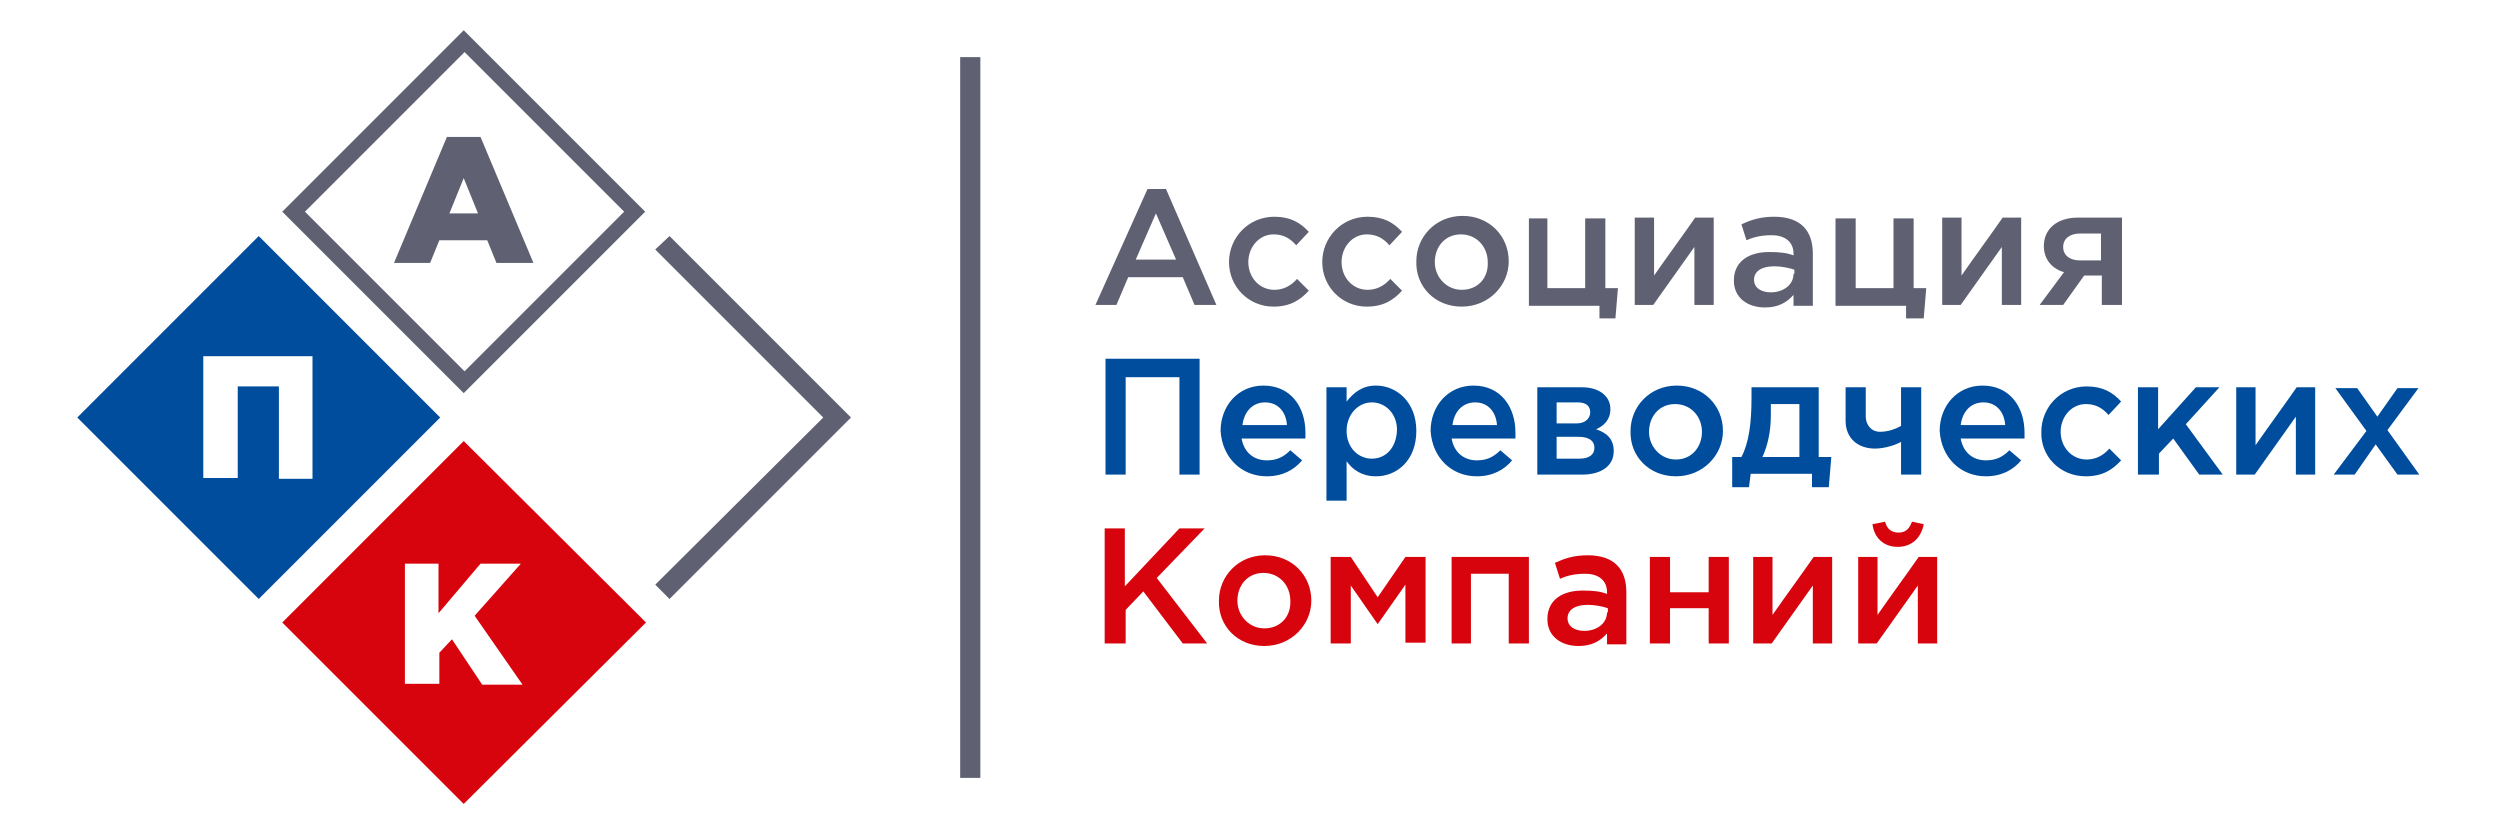
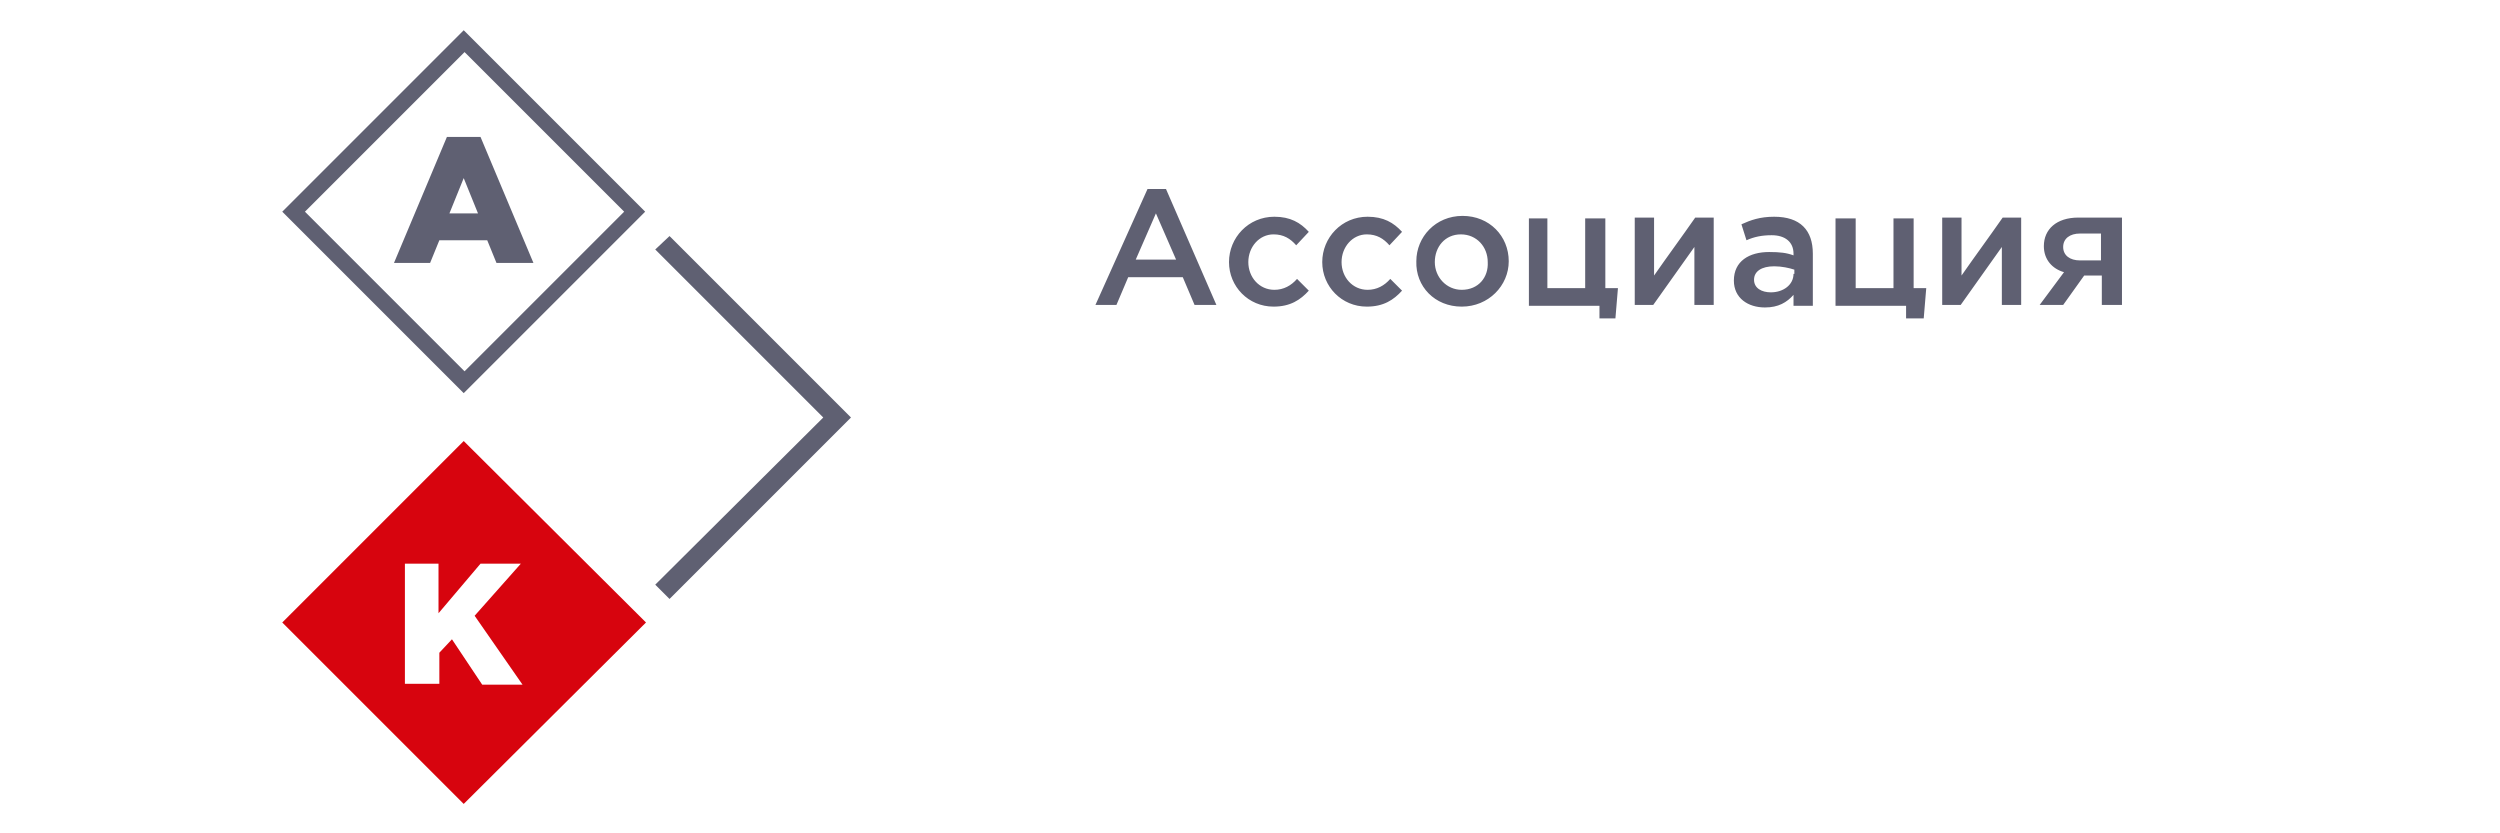
<svg xmlns="http://www.w3.org/2000/svg" version="1.1" id="Слой_1" x="0px" y="0px" viewBox="0 0 297.6 99.2" style="enable-background:new 0 0 297.6 99.2;" xml:space="preserve">
  <style type="text/css">
	.st0{fill-rule:evenodd;clip-rule:evenodd;fill:#5F6072;}
	.st1{fill-rule:evenodd;clip-rule:evenodd;fill:#004D9D;}
	.st2{fill-rule:evenodd;clip-rule:evenodd;fill:#D7040E;}
</style>
  <g>
    <g>
      <path class="st0" d="M130.4,36.3h2.5l1.4-3.3h6.5l1.4,3.3h2.6l-6-13.8h-2.2L130.4,36.3L130.4,36.3z M135.2,30.9l2.4-5.5l2.4,5.5    H135.2L135.2,30.9z M151.6,36.5c2,0,3.2-0.8,4.2-1.9l-1.4-1.4c-0.7,0.8-1.6,1.3-2.7,1.3c-1.8,0-3.1-1.5-3.1-3.3v0    c0-1.8,1.3-3.3,3-3.3c1.2,0,2,0.5,2.7,1.3l1.5-1.6c-1-1.1-2.2-1.8-4.1-1.8c-3.1,0-5.4,2.5-5.4,5.4v0    C146.3,34.1,148.6,36.5,151.6,36.5L151.6,36.5z M162.7,36.5c2,0,3.2-0.8,4.2-1.9l-1.4-1.4c-0.7,0.8-1.6,1.3-2.7,1.3    c-1.8,0-3.1-1.5-3.1-3.3v0c0-1.8,1.3-3.3,3-3.3c1.2,0,2,0.5,2.7,1.3l1.5-1.6c-1-1.1-2.2-1.8-4.1-1.8c-3.1,0-5.4,2.5-5.4,5.4v0    C157.4,34.1,159.7,36.5,162.7,36.5L162.7,36.5z M174,36.5c3.2,0,5.6-2.5,5.6-5.4c0-3-2.3-5.4-5.5-5.4c-3.2,0-5.5,2.5-5.5,5.4    C168.5,34.1,170.8,36.5,174,36.5L174,36.5z M174,34.5c-1.8,0-3.2-1.5-3.2-3.3c0-1.8,1.2-3.3,3.1-3.3c1.9,0,3.2,1.5,3.2,3.3    C177.2,33,176,34.5,174,34.5L174,34.5z M190.3,37.9h2l0.3-3.6h-1.5v-8.3h-2.4v8.3h-4.5v-8.3H182v10.4h8.4V37.9L190.3,37.9z     M194.6,36.3h2.2l4.9-6.9v6.9h2.3V25.9h-2.2c-1.6,2.3-3.3,4.6-4.9,6.9v-6.9h-2.3V36.3L194.6,36.3z M215.8,36.3v-6.1    c0-2.8-1.5-4.4-4.6-4.4c-1.7,0-2.8,0.4-3.9,0.9l0.6,1.9c0.9-0.4,1.8-0.6,3-0.6c1.6,0,2.6,0.8,2.6,2.2v0.2    c-0.8-0.3-1.6-0.4-2.9-0.4c-2.4,0-4.2,1.1-4.2,3.4c0,2.1,1.7,3.2,3.7,3.2c1.6,0,2.6-0.6,3.4-1.5v1.3H215.8L215.8,36.3z     M213.5,32.6c0,1.3-1.2,2.2-2.7,2.2c-1.1,0-2-0.5-2-1.5c0-1,0.9-1.6,2.4-1.6c0.9,0,1.8,0.2,2.4,0.4V32.6L213.5,32.6z M227,37.9h2    l0.3-3.6h-1.5v-8.3h-2.4v8.3h-4.5v-8.3h-2.4v10.4h8.4V37.9L227,37.9z M231.2,36.3h2.2l4.9-6.9v6.9h2.3V25.9h-2.2    c-1.6,2.3-3.3,4.6-4.9,6.9v-6.9h-2.3V36.3L231.2,36.3z M242.8,36.3h2.8l2.5-3.5h2.1v3.5h2.4V25.9h-5.2c-2.6,0-4.1,1.4-4.1,3.4    c0,1.6,1,2.7,2.4,3.1L242.8,36.3L242.8,36.3z M247.6,31c-1.2,0-2-0.6-2-1.6c0-1,0.8-1.6,2-1.6h2.5V31H247.6z" />
-       <path class="st1" d="M131.6,56.5h2.4V44.9h6.4v11.6h2.4V42.7h-11.2V56.5L131.6,56.5z M150.8,56.7c1.9,0,3.3-0.8,4.2-1.9l-1.4-1.2    c-0.8,0.8-1.6,1.2-2.8,1.2c-1.5,0-2.7-0.9-3-2.6h7.6c0-0.1,0-0.5,0-0.7c0-3-1.7-5.6-5-5.6c-3,0-5.1,2.4-5.1,5.4    C145.5,54.5,147.8,56.7,150.8,56.7L150.8,56.7z M147.9,50.6c0.2-1.6,1.2-2.7,2.7-2.7c1.6,0,2.5,1.2,2.6,2.7H147.9L147.9,50.6z     M157.9,59.6h2.4v-4.7c0.7,1,1.8,1.8,3.5,1.8c2.5,0,4.8-1.9,4.8-5.4c0-3.5-2.4-5.4-4.8-5.4c-1.7,0-2.7,0.9-3.5,1.9v-1.7h-2.4V59.6    L157.9,59.6z M163.3,54.6c-1.6,0-3-1.3-3-3.3c0-2,1.4-3.4,3-3.4c1.6,0,3,1.3,3,3.3C166.2,53.4,164.9,54.6,163.3,54.6L163.3,54.6z     M175.8,56.7c1.9,0,3.3-0.8,4.2-1.9l-1.4-1.2c-0.8,0.8-1.6,1.2-2.8,1.2c-1.5,0-2.7-0.9-3-2.6h7.6c0-0.1,0-0.5,0-0.7    c0-3-1.7-5.6-5-5.6c-3,0-5.1,2.4-5.1,5.4C170.5,54.5,172.8,56.7,175.8,56.7L175.8,56.7z M172.9,50.6c0.2-1.6,1.2-2.7,2.7-2.7    c1.6,0,2.5,1.2,2.6,2.7H172.9L172.9,50.6z M182.9,56.5h5.4c2.4,0,3.8-1.1,3.8-2.8c0-1.5-0.9-2.2-2.1-2.6c0.9-0.4,1.7-1.1,1.7-2.4    c0-1.6-1.4-2.6-3.4-2.6h-5.3V56.5L182.9,56.5z M185.3,54.6V52h2.6c1.3,0,1.9,0.5,1.9,1.3c0,0.8-0.6,1.3-1.8,1.3H185.3L185.3,54.6z     M185.3,50.4v-2.5h2.5c1.1,0,1.5,0.5,1.5,1.2c0,0.7-0.6,1.3-1.6,1.3H185.3L185.3,50.4z M199.5,56.7c3.2,0,5.6-2.5,5.6-5.4    c0-3-2.3-5.4-5.5-5.4c-3.2,0-5.5,2.5-5.5,5.4C194,54.3,196.3,56.7,199.5,56.7L199.5,56.7z M199.5,54.7c-1.8,0-3.2-1.5-3.2-3.3    c0-1.8,1.2-3.3,3.1-3.3c1.9,0,3.2,1.5,3.2,3.3S201.4,54.7,199.5,54.7L199.5,54.7z M206.2,58h2l0.2-1.6h7.3V58h2l0.3-3.6h-1.5v-8.3    h-8v1.3c0,2.9-0.3,5.3-1.2,7h-1.1V58L206.2,58z M209.8,54.4c0.6-1.3,1-3,1-4.9v-1.4h3.4v6.3H209.8L209.8,54.4z M226.3,56.5h2.4    V46.1h-2.4v4.6c-0.7,0.4-1.6,0.7-2.5,0.7c-1.1,0-1.7-0.9-1.7-1.8v-3.5h-2.4v4c0,2.1,1.5,3.3,3.5,3.3c1.1,0,2.4-0.4,3.1-0.8V56.5    L226.3,56.5z M236.4,56.7c1.9,0,3.3-0.8,4.2-1.9l-1.4-1.2c-0.8,0.8-1.6,1.2-2.8,1.2c-1.5,0-2.7-0.9-3-2.6h7.6c0-0.1,0-0.5,0-0.7    c0-3-1.7-5.6-5-5.6c-3,0-5.1,2.4-5.1,5.4C231.1,54.5,233.4,56.7,236.4,56.7L236.4,56.7z M233.4,50.6c0.2-1.6,1.2-2.7,2.7-2.7    c1.6,0,2.5,1.2,2.6,2.7H233.4L233.4,50.6z M248.3,56.7c2,0,3.2-0.8,4.2-1.9l-1.4-1.4c-0.7,0.8-1.6,1.3-2.7,1.3    c-1.8,0-3.1-1.5-3.1-3.3v0c0-1.8,1.3-3.3,3-3.3c1.2,0,2,0.5,2.7,1.3l1.5-1.6c-1-1.1-2.2-1.8-4.1-1.8c-3.1,0-5.4,2.5-5.4,5.4v0    C242.9,54.3,245.2,56.7,248.3,56.7L248.3,56.7z M254.6,56.5h2.4V54l1.7-1.8l3.1,4.3h2.8l-4.4-6l4-4.4h-2.8l-4.5,5v-5h-2.4V56.5    L254.6,56.5z M266.2,56.5h2.2l4.9-6.9v6.9h2.3V46.1h-2.2c-1.6,2.3-3.3,4.6-4.9,6.9v-6.9h-2.3V56.5L266.2,56.5z M277.8,56.5h2.5    l2.5-3.6l2.6,3.6h2.6l-3.8-5.3l3.7-5h-2.5l-2.4,3.4l-2.4-3.4h-2.6l3.7,5.1L277.8,56.5z" />
-       <path class="st2" d="M131.6,76.6h2.4v-4l2.1-2.2l4.7,6.2h2.9l-6-7.8l5.7-5.9h-3l-6.5,6.9v-6.9h-2.4V76.6L131.6,76.6z M150.5,76.9    c3.2,0,5.6-2.5,5.6-5.4c0-3-2.3-5.4-5.5-5.4c-3.2,0-5.5,2.5-5.5,5.4C145,74.5,147.3,76.9,150.5,76.9L150.5,76.9z M150.5,74.8    c-1.8,0-3.2-1.5-3.2-3.3c0-1.8,1.2-3.3,3.1-3.3c1.9,0,3.2,1.5,3.2,3.3C153.7,73.3,152.5,74.8,150.5,74.8L150.5,74.8z M158.5,76.6    h2.3v-6.9l3.2,4.6l3.3-4.7v6.9h2.4V66.3h-2.4l-3.3,4.8l-3.2-4.8h-2.4V76.6L158.5,76.6z M172.7,76.6h2.4v-8.3h4.5v8.3h2.4V66.3    h-9.2V76.6L172.7,76.6z M193.6,76.6v-6.1c0-2.8-1.5-4.4-4.6-4.4c-1.7,0-2.8,0.4-3.9,0.9l0.6,1.9c0.9-0.4,1.8-0.6,3-0.6    c1.6,0,2.6,0.8,2.6,2.2v0.2c-0.8-0.3-1.6-0.4-2.9-0.4c-2.4,0-4.2,1.1-4.2,3.4c0,2.1,1.7,3.2,3.7,3.2c1.6,0,2.6-0.6,3.4-1.5v1.3    H193.6L193.6,76.6z M191.3,72.9c0,1.3-1.2,2.2-2.7,2.2c-1.1,0-2-0.5-2-1.5c0-1,0.9-1.6,2.4-1.6c0.9,0,1.8,0.2,2.4,0.4V72.9    L191.3,72.9z M196.4,76.6h2.4v-4.2h4.6v4.2h2.4V66.3h-2.4v4.2h-4.6v-4.2h-2.4V76.6L196.4,76.6z M208.7,76.6h2.2l4.9-6.9v6.9h2.3    V66.3h-2.2c-1.6,2.3-3.3,4.6-4.9,6.9v-6.9h-2.3V76.6L208.7,76.6z M225.9,65.1c1.7,0,2.8-1.1,3.1-2.7l-1.4-0.3    c-0.3,0.8-0.7,1.3-1.6,1.3s-1.4-0.5-1.6-1.3l-1.5,0.3C223.1,64,224.2,65.1,225.9,65.1L225.9,65.1z M221.2,76.6h2.2l4.9-6.9v6.9    h2.3V66.3h-2.2c-1.6,2.3-3.3,4.6-4.9,6.9v-6.9h-2.3V76.6z" />
    </g>
-     <rect x="114.3" y="6.8" class="st0" width="2.4" height="85.8" />
    <g>
      <path class="st0" d="M46.9,31.3h4.3l1.1-2.7h5.7l1.1,2.7h4.4l-6.3-15h-4L46.9,31.3L46.9,31.3z M53.5,25.4l1.7-4.2l1.7,4.2H53.5z" />
-       <path class="st1" d="M52.4,49.7L30.8,71.3L9.2,49.7l21.6-21.6L52.4,49.7L52.4,49.7z M24.3,56.9h4V46h4.9v11h4V42.4h-13V56.9z" />
      <path class="st2" d="M76.9,74.1L55.2,95.7L33.6,74.1l21.6-21.6L76.9,74.1L76.9,74.1z M48.3,81.4h4v-3.7l1.5-1.6l3.6,5.4h4.8    l-5.7-8.2l5.5-6.2h-4.8l-5,5.9v-5.9h-4V81.4z" />
      <polygon class="st0" points="101.3,49.7 79.7,28.1 78,29.7 98,49.7 78,69.6 79.7,71.3   " />
      <path class="st0" d="M55.2,3.6L33.6,25.2l21.6,21.6l21.6-21.6L55.2,3.6L55.2,3.6z M74.3,25.2l-19,19l-19-19l19-19L74.3,25.2z" />
    </g>
  </g>
</svg>